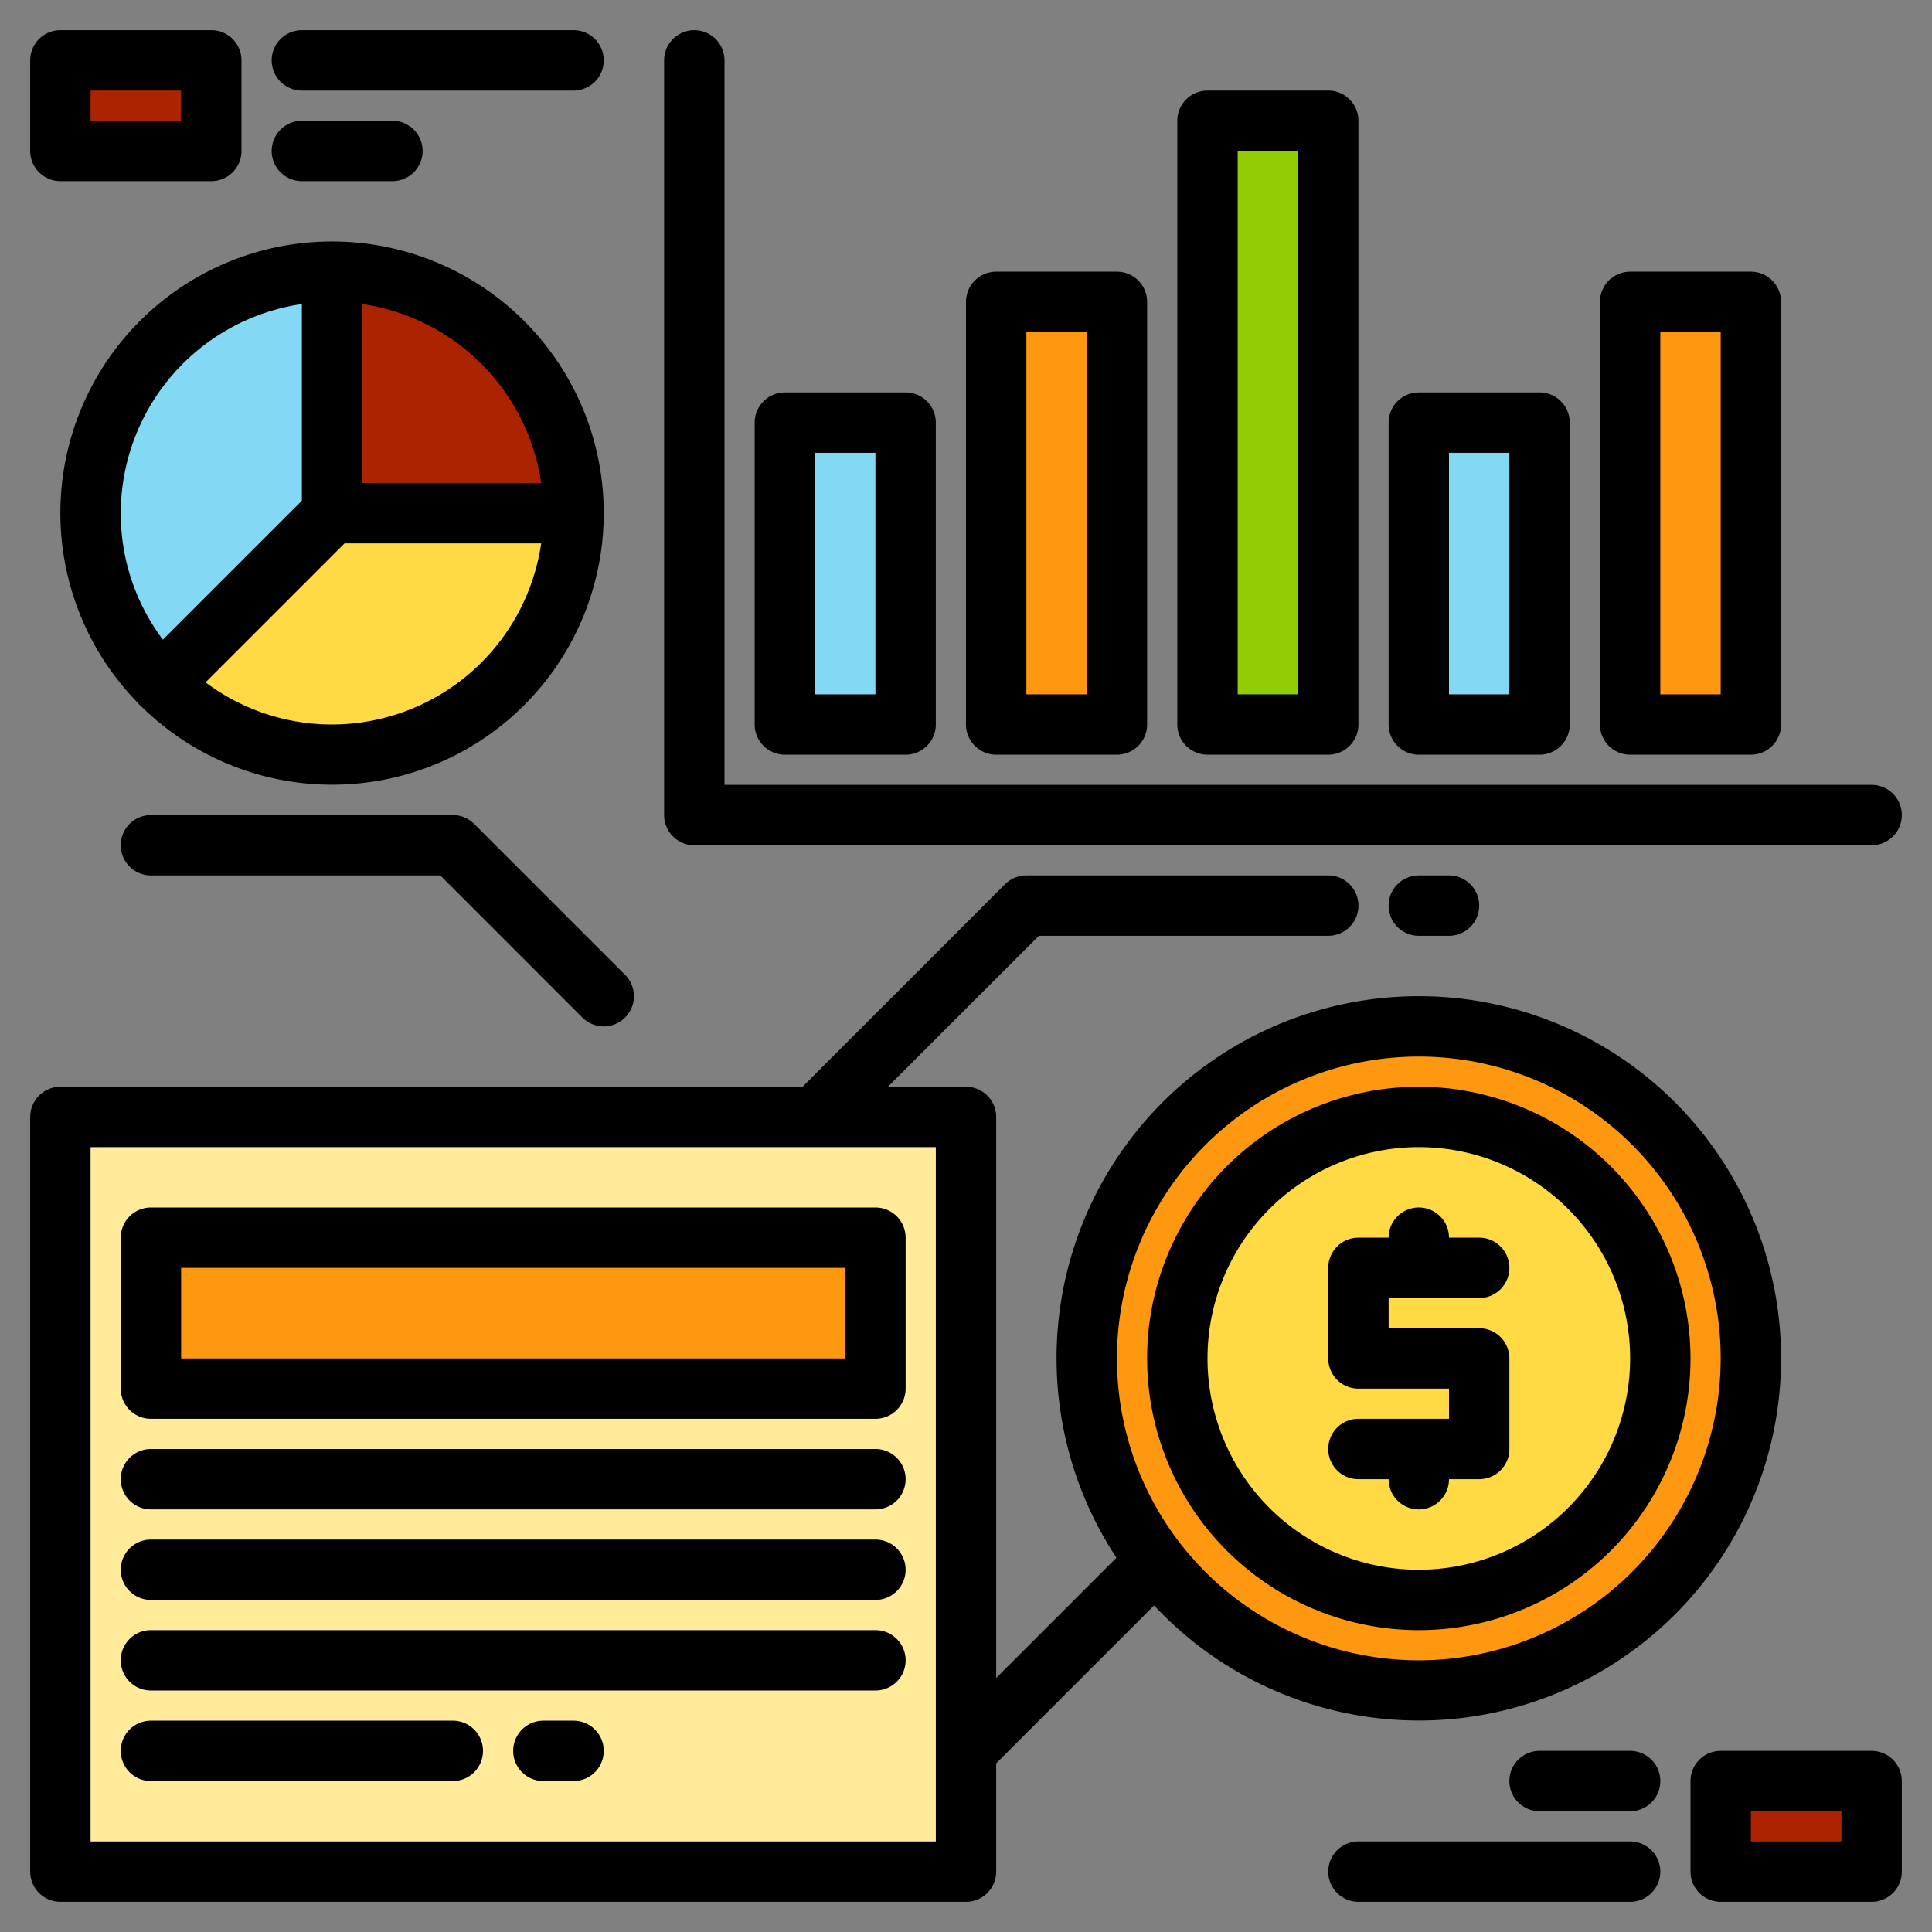
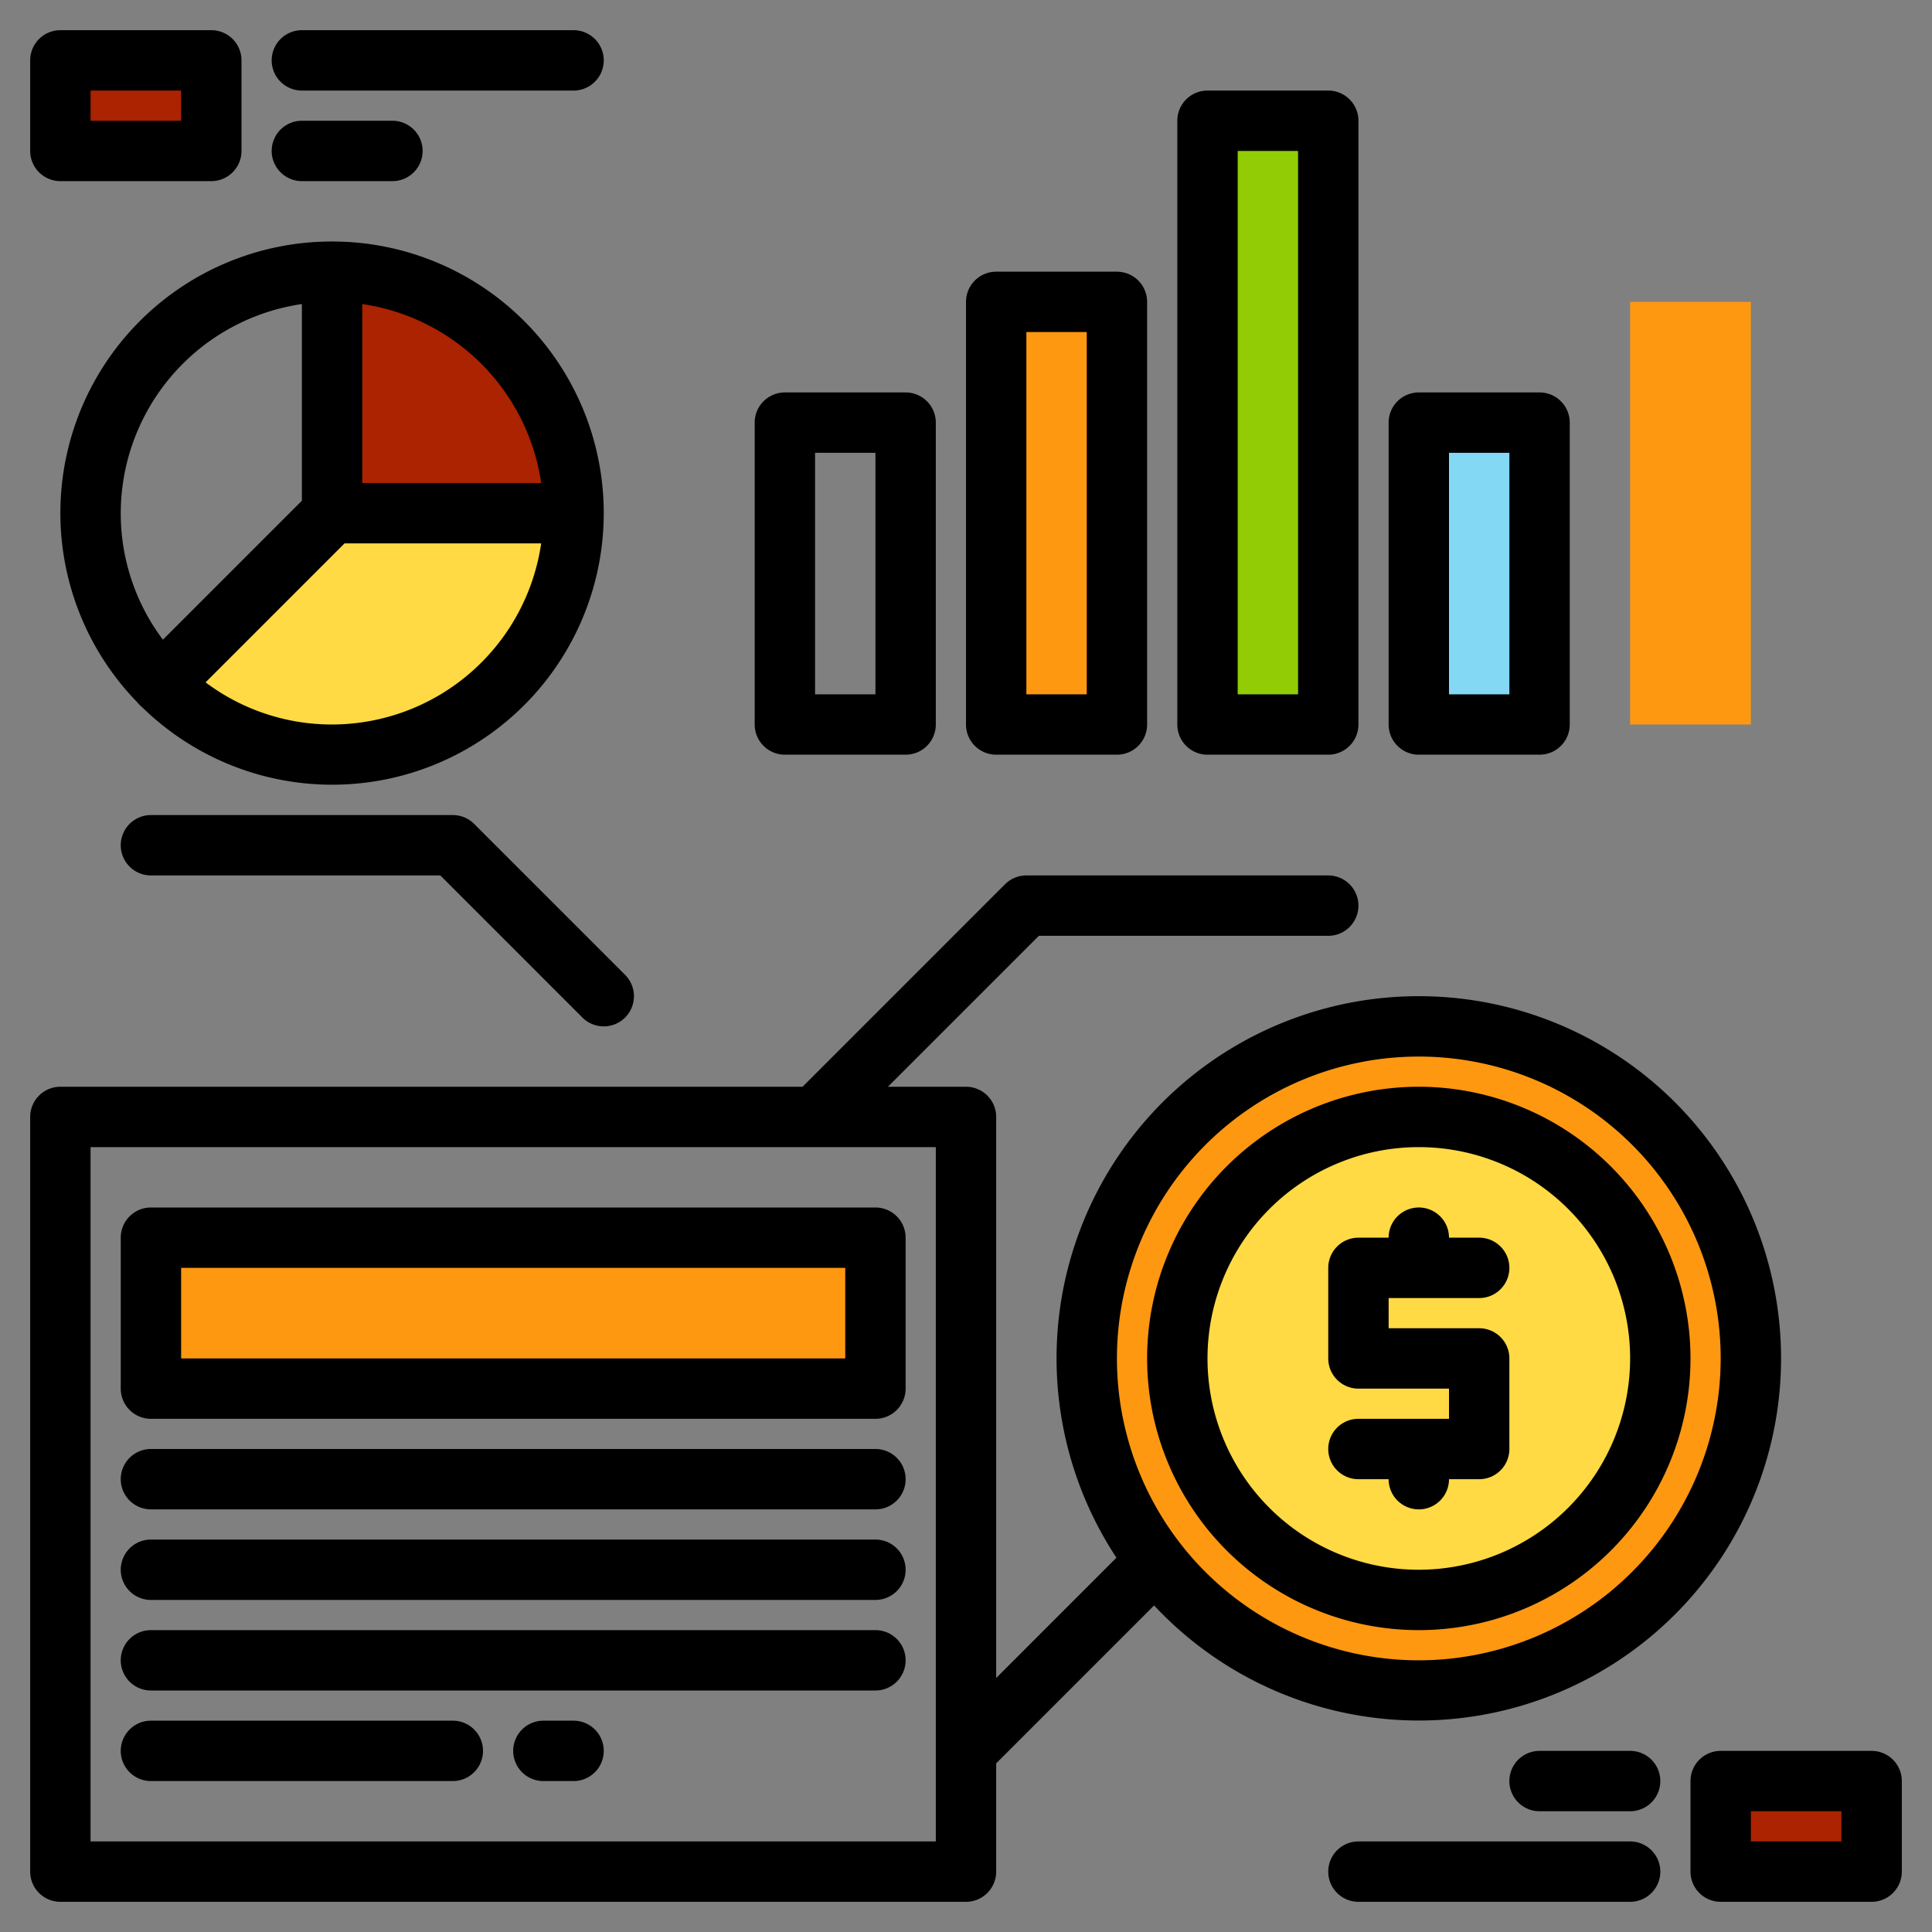
<svg xmlns="http://www.w3.org/2000/svg" height="512" viewBox="0 0 512 512" width="512">
  <rect x="0" y="0" width="512" height="512" fill="#808080" stroke="none" />
  <g>
    <g>
      <path d="m152 136a64.007 64.007 0 0 1 -109.26 45.26l45.26-45.26z" fill="#ffda44" />
-       <path d="m88 72v64l-45.26 45.26a64.007 64.007 0 0 1 45.26-109.26z" fill="#83d8f4" />
      <path d="m152 136h-64v-64a64 64 0 0 1 64 64z" fill="#ab2300" />
      <g>
        <circle cx="376" cy="360" fill="#ff9811" r="88" />
        <circle cx="376" cy="360" fill="#ffda44" r="64" />
      </g>
      <path d="m320 32h32v160h-32z" fill="#91cc04" />
      <path d="m376 112h32v80h-32z" fill="#83d8f4" />
      <path d="m432 80h32v112h-32z" fill="#ff9811" />
-       <path d="m208 112h32v80h-32z" fill="#83d8f4" />
      <path d="m264 80h32v112h-32z" fill="#ff9811" />
-       <path d="m16 296h240v200h-240z" fill="#ffeb99" />
+       <path d="m16 296h240h-240z" fill="#ffeb99" />
      <path d="m40 328h192v40h-192z" fill="#ff9811" />
      <g fill="#ab2300">
        <path d="m16 16h40v24h-40z" />
        <path d="m456 472h40v24h-40z" transform="matrix(-1 0 0 -1 952 968)" />
      </g>
    </g>
    <g>
      <path d="m88 64a71.946 71.946 0 0 0 -51.53 122.21 7.729 7.729 0 0 0 1.32 1.32 71.978 71.978 0 1 0 50.21-123.53zm8 16.58a56.11 56.11 0 0 1 47.42 47.42h-47.42zm-64 55.42a56.086 56.086 0 0 1 48-55.42v52.11l-36.83 36.83a55.708 55.708 0 0 1 -11.17-33.52zm56 56a55.708 55.708 0 0 1 -33.52-11.17l36.83-36.83h52.11a56.086 56.086 0 0 1 -55.42 48z" />
      <path d="m376 264a95.954 95.954 0 0 0 -80.13 148.81l-31.87 31.88v-148.69a8 8 0 0 0 -8-8h-20.69l40-40h76.69a8 8 0 0 0 0-16h-80a8.008 8.008 0 0 0 -5.66 2.34l-53.65 53.66h-196.69a8 8 0 0 0 -8 8v200a8 8 0 0 0 8 8h240a8 8 0 0 0 8-8v-28.69l41.85-41.85a95.978 95.978 0 1 0 70.15-161.46zm-128 199.99v24.01h-224v-184h224zm128-23.99a80 80 0 1 1 80-80 80.093 80.093 0 0 1 -80 80z" />
      <path d="m376 288a72 72 0 1 0 72 72 72.083 72.083 0 0 0 -72-72zm0 128a56 56 0 1 1 56-56 56.062 56.062 0 0 1 -56 56z" />
      <path d="m400 360v24a8 8 0 0 1 -8 8h-8a8 8 0 0 1 -16 0h-8a8 8 0 0 1 0-16h24v-8h-24a8 8 0 0 1 -8-8v-24a8 8 0 0 1 8-8h8a8 8 0 0 1 16 0h8a8 8 0 0 1 0 16h-24v8h24a8 8 0 0 1 8 8z" />
      <path d="m320 200h32a8 8 0 0 0 8-8v-160a8 8 0 0 0 -8-8h-32a8 8 0 0 0 -8 8v160a8 8 0 0 0 8 8zm8-160h16v144h-16z" />
      <path d="m376 200h32a8 8 0 0 0 8-8v-80a8 8 0 0 0 -8-8h-32a8 8 0 0 0 -8 8v80a8 8 0 0 0 8 8zm8-80h16v64h-16z" />
-       <path d="m432 200h32a8 8 0 0 0 8-8v-112a8 8 0 0 0 -8-8h-32a8 8 0 0 0 -8 8v112a8 8 0 0 0 8 8zm8-112h16v96h-16z" />
      <path d="m208 200h32a8 8 0 0 0 8-8v-80a8 8 0 0 0 -8-8h-32a8 8 0 0 0 -8 8v80a8 8 0 0 0 8 8zm8-80h16v64h-16z" />
      <path d="m264 200h32a8 8 0 0 0 8-8v-112a8 8 0 0 0 -8-8h-32a8 8 0 0 0 -8 8v112a8 8 0 0 0 8 8zm8-112h16v96h-16z" />
-       <path d="m184 224h312a8 8 0 0 0 0-16h-304v-192a8 8 0 0 0 -16 0v200a8 8 0 0 0 8 8z" />
      <path d="m232 320h-192a8 8 0 0 0 -8 8v40a8 8 0 0 0 8 8h192a8 8 0 0 0 8-8v-40a8 8 0 0 0 -8-8zm-8 40h-176v-24h176z" />
      <path d="m232 384h-192a8 8 0 0 0 0 16h192a8 8 0 0 0 0-16z" />
      <path d="m232 408h-192a8 8 0 0 0 0 16h192a8 8 0 0 0 0-16z" />
      <path d="m232 432h-192a8 8 0 0 0 0 16h192a8 8 0 0 0 0-16z" />
      <path d="m120 456h-80a8 8 0 0 0 0 16h80a8 8 0 0 0 0-16z" />
      <path d="m152 456h-8a8 8 0 0 0 0 16h8a8 8 0 0 0 0-16z" />
-       <path d="m376 232a8 8 0 0 0 0 16h8a8 8 0 0 0 0-16z" />
      <path d="m120 216h-80a8 8 0 0 0 0 16h76.687l37.656 37.657a8 8 0 1 0 11.314-11.314l-40-40a8 8 0 0 0 -5.657-2.343z" />
      <path d="m16 48h40a8 8 0 0 0 8-8v-24a8 8 0 0 0 -8-8h-40a8 8 0 0 0 -8 8v24a8 8 0 0 0 8 8zm8-24h24v8h-24z" />
      <path d="m80 24h72a8 8 0 0 0 0-16h-72a8 8 0 0 0 0 16z" />
      <path d="m80 48h24a8 8 0 0 0 0-16h-24a8 8 0 0 0 0 16z" />
      <path d="m496 464h-40a8 8 0 0 0 -8 8v24a8 8 0 0 0 8 8h40a8 8 0 0 0 8-8v-24a8 8 0 0 0 -8-8zm-8 24h-24v-8h24z" />
      <path d="m432 488h-72a8 8 0 0 0 0 16h72a8 8 0 0 0 0-16z" />
      <path d="m432 464h-24a8 8 0 0 0 0 16h24a8 8 0 0 0 0-16z" />
    </g>
  </g>
</svg>